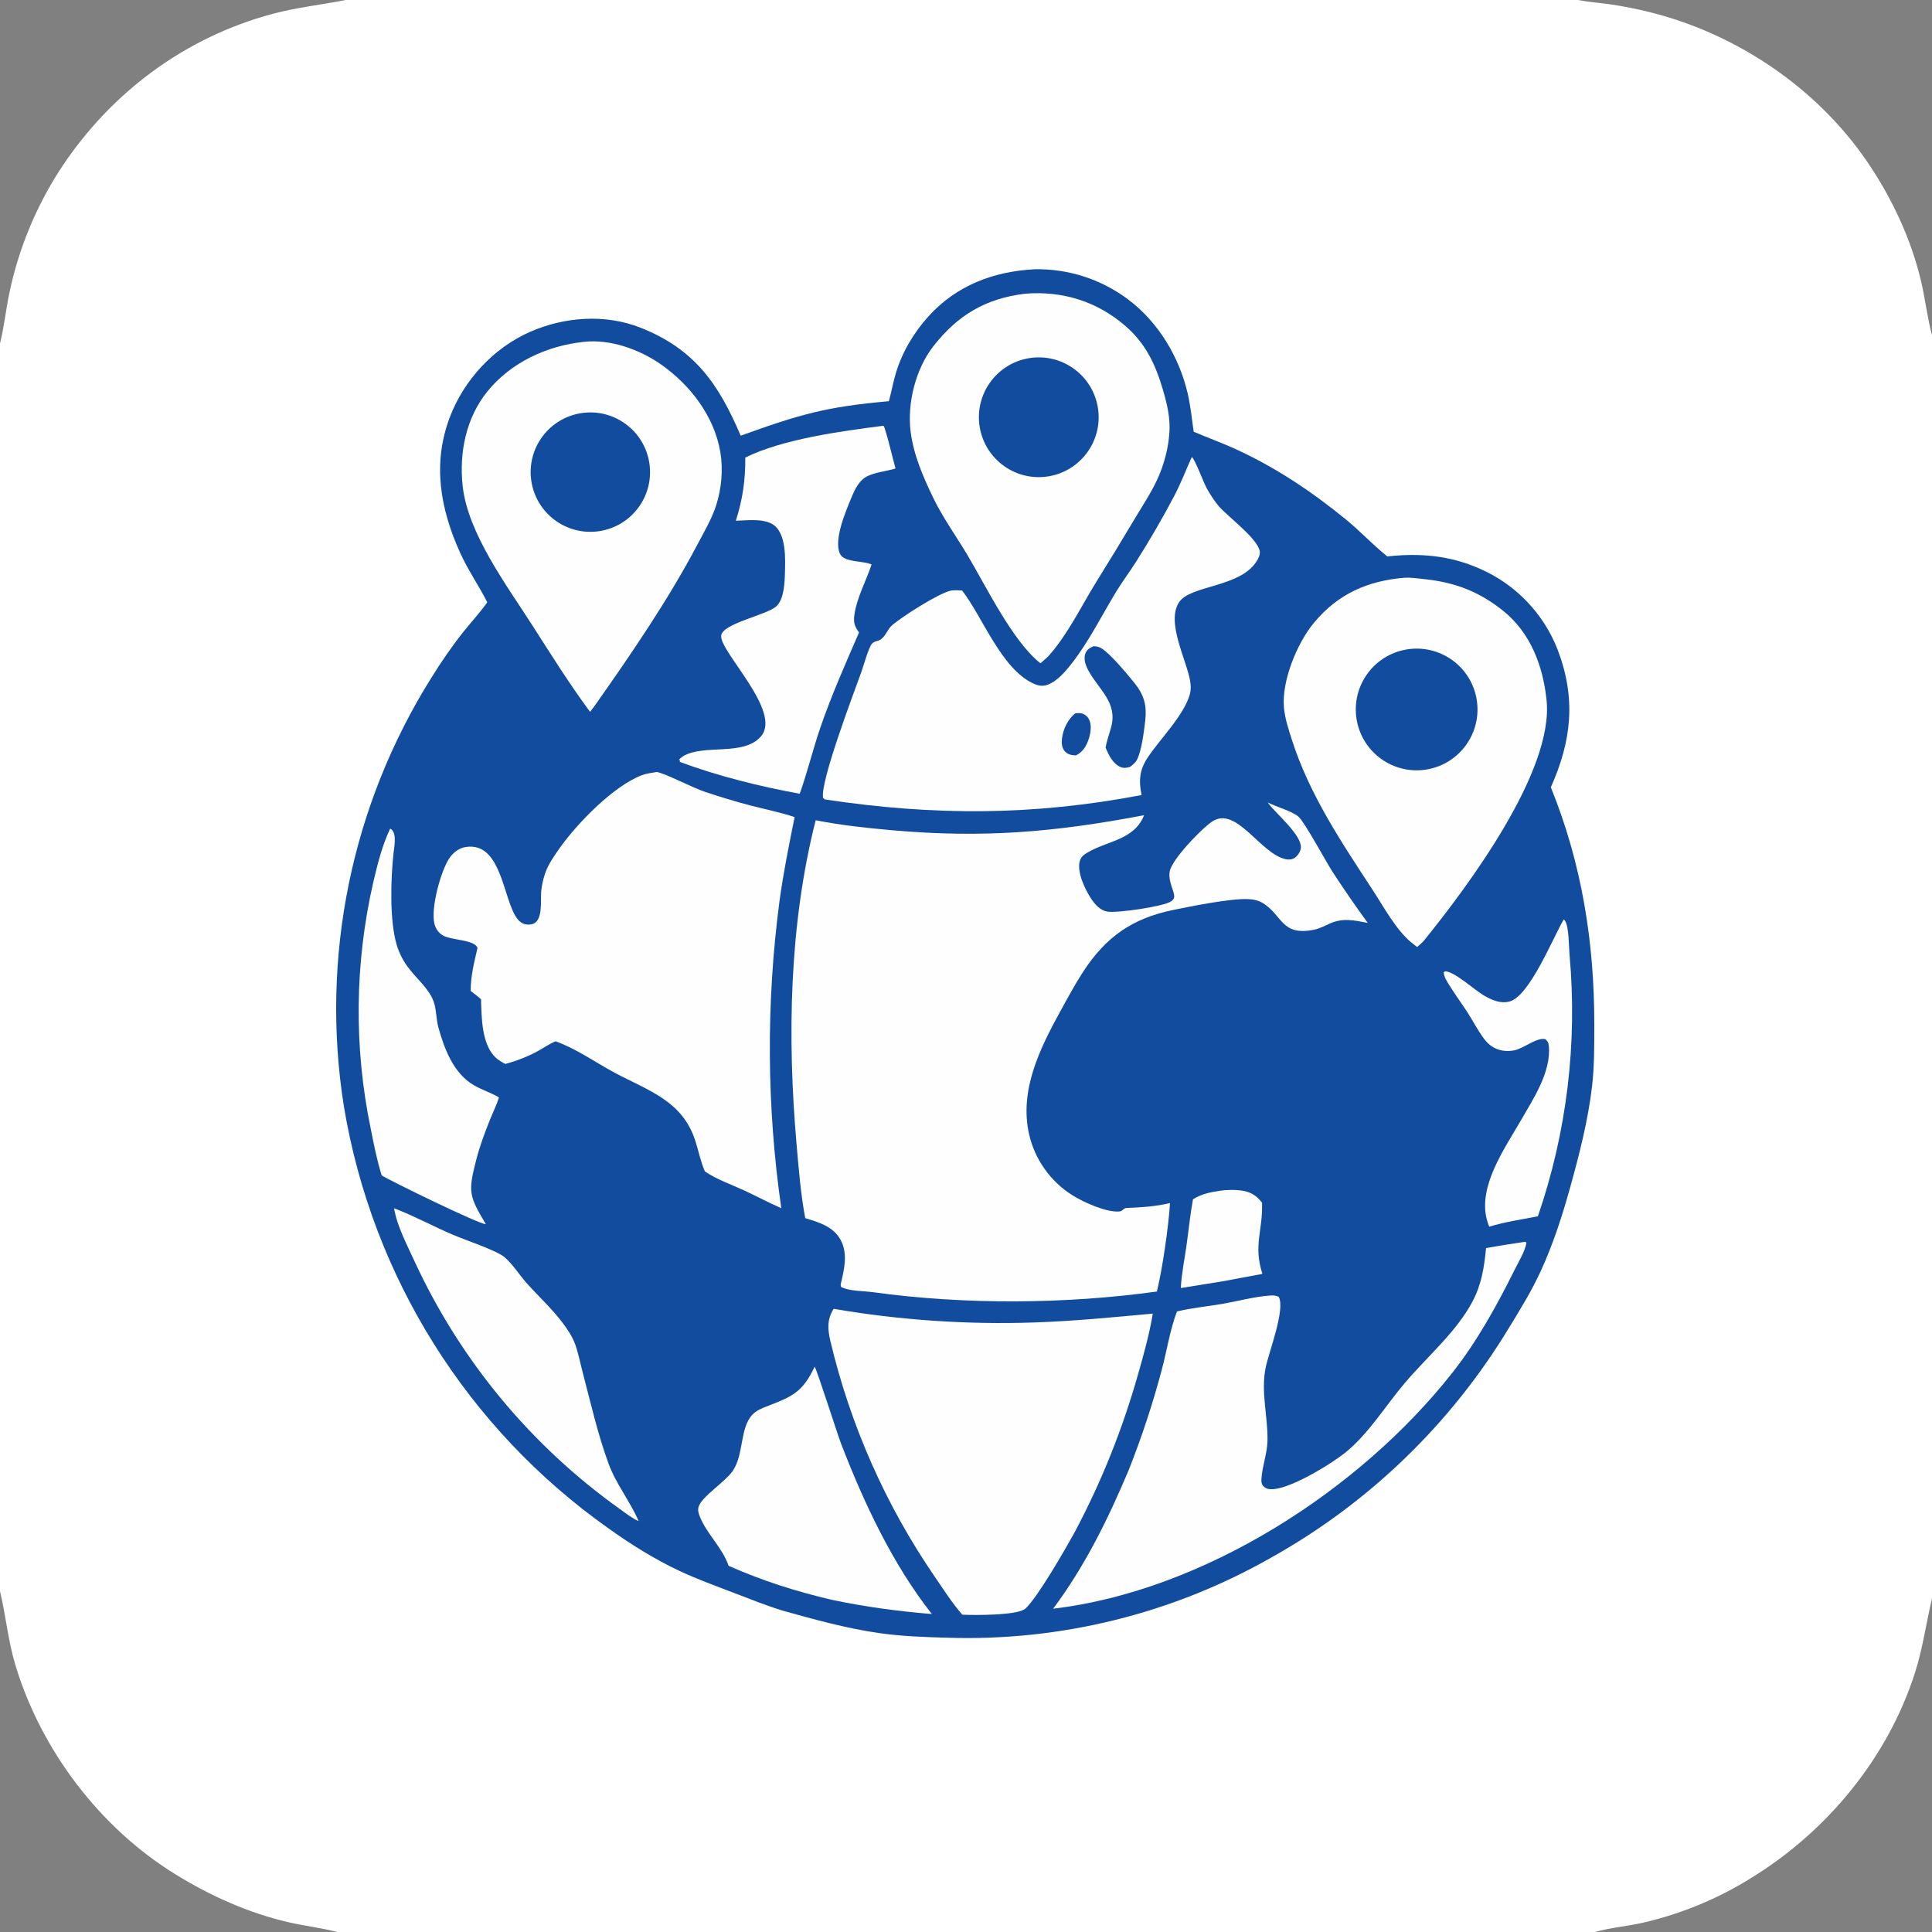
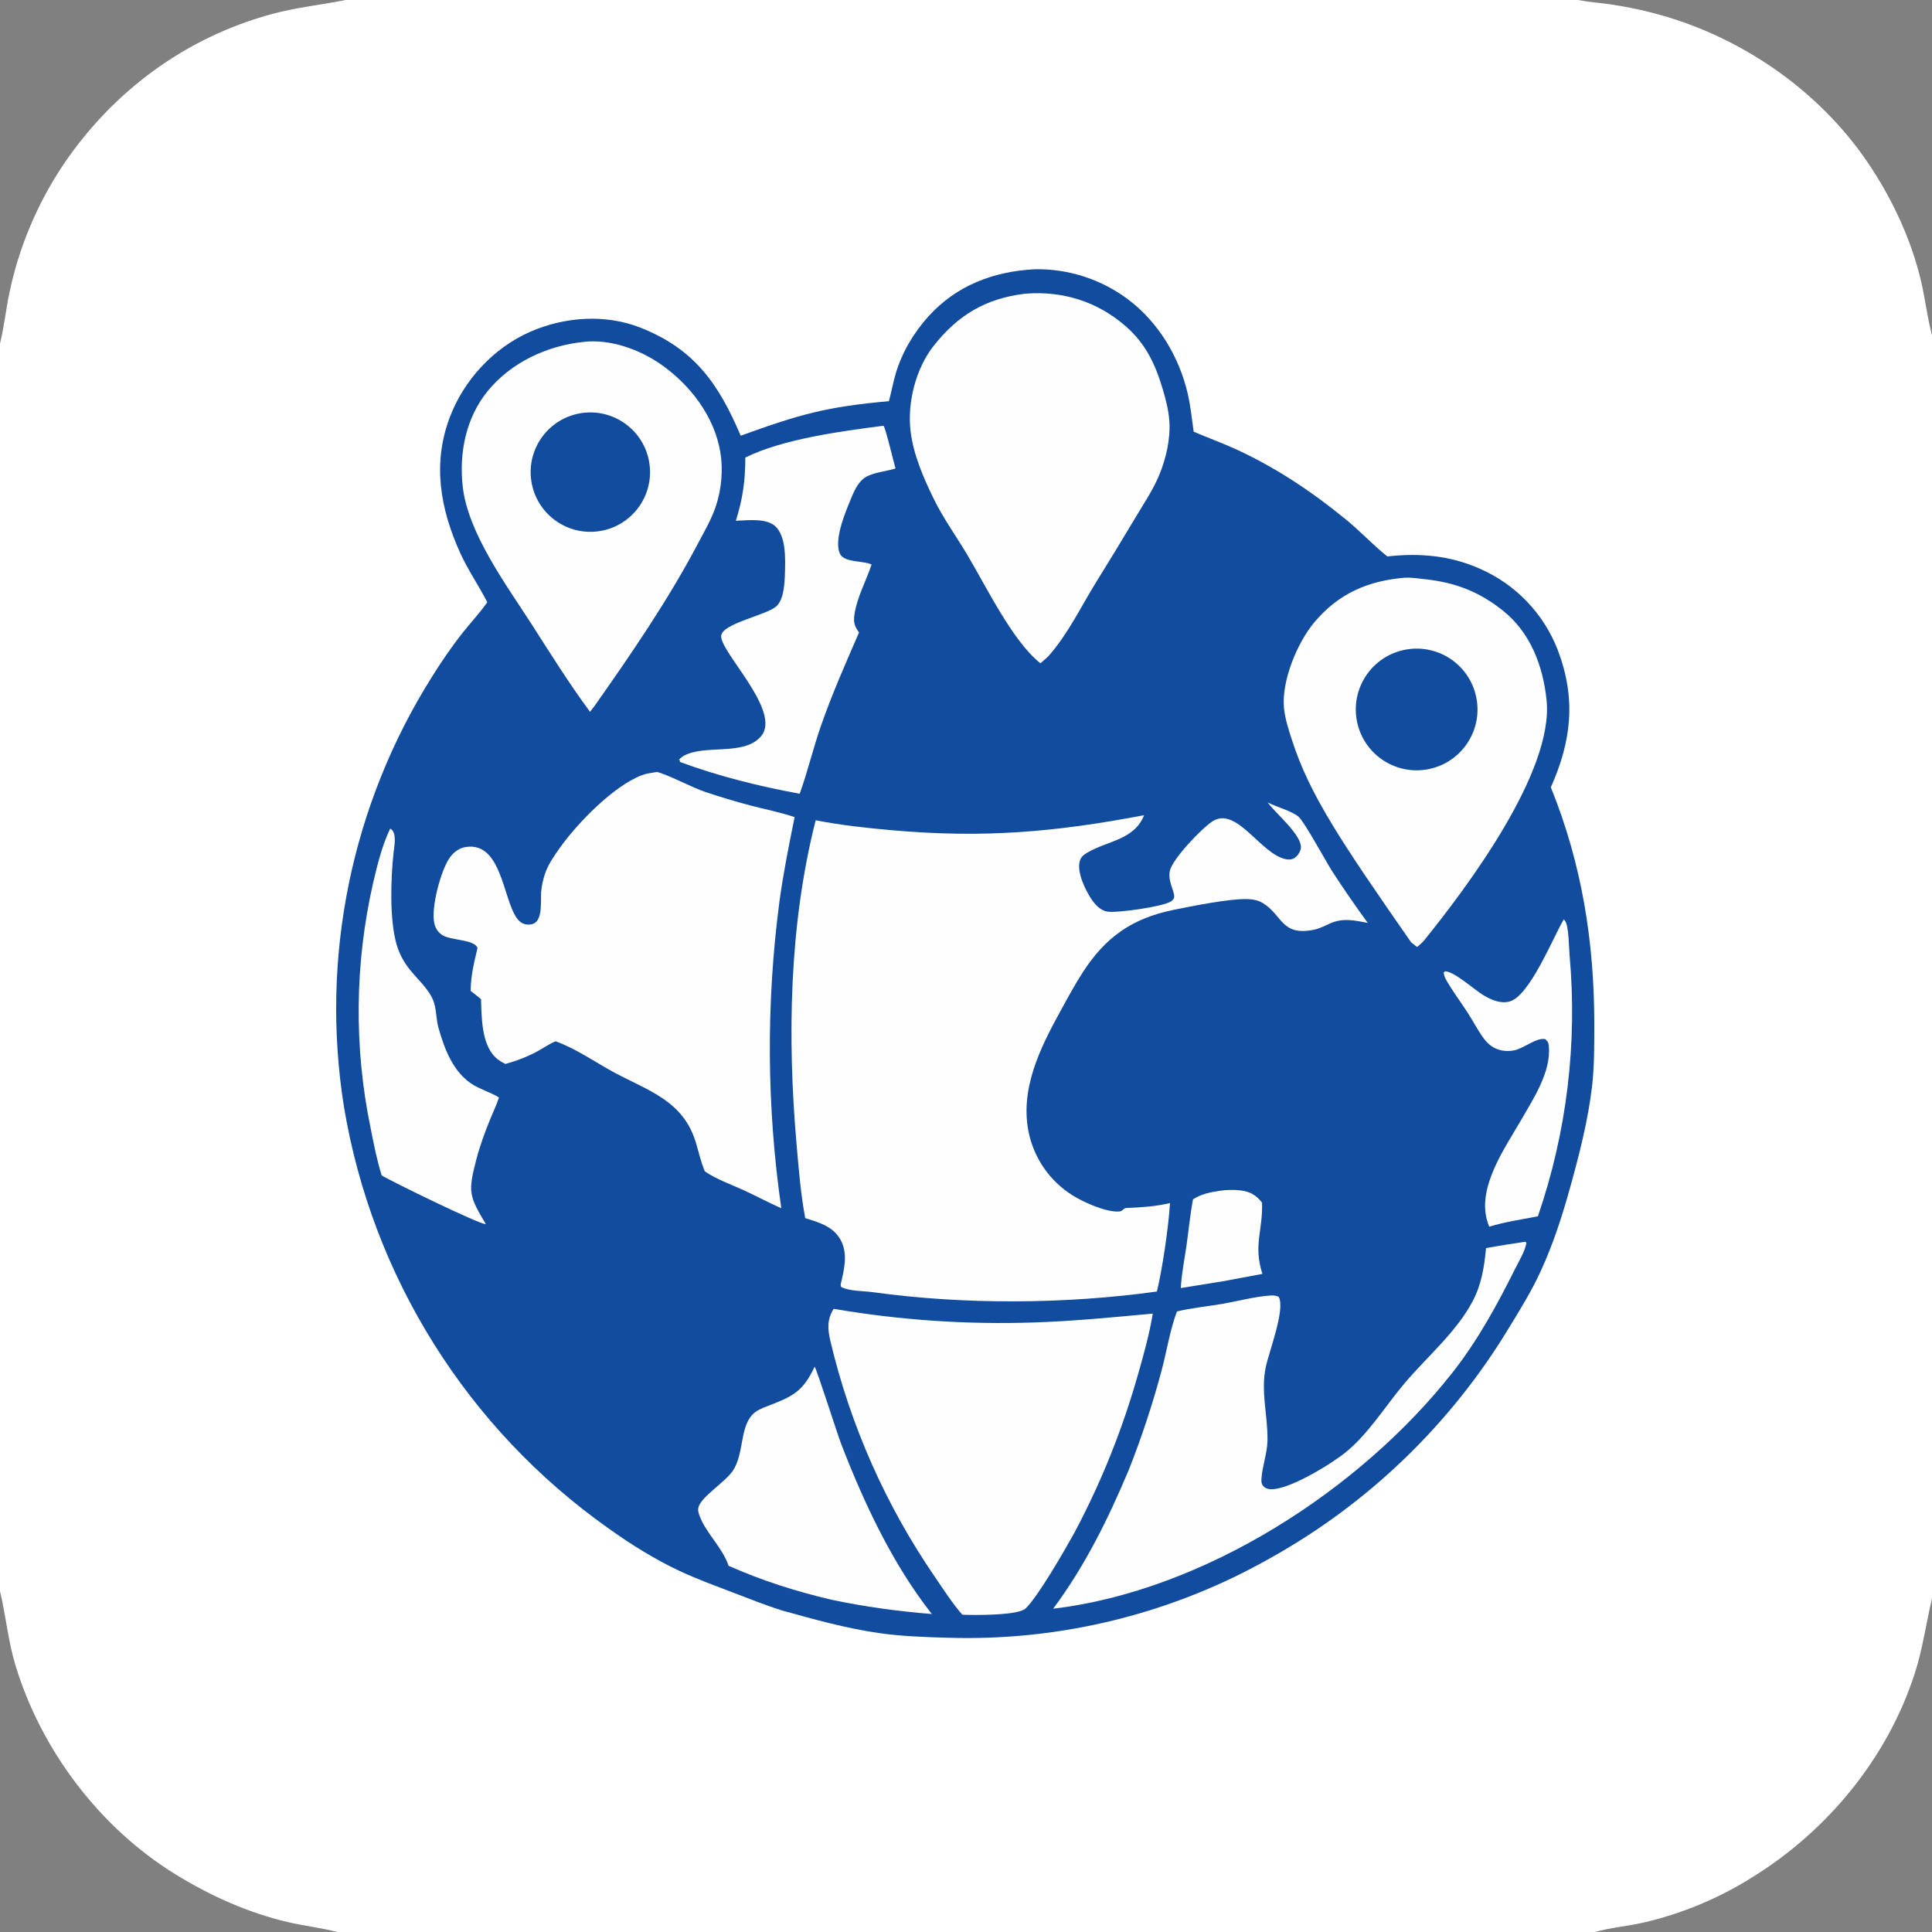
<svg xmlns="http://www.w3.org/2000/svg" width="102" height="102" viewBox="0 0 102 102" fill="none">
  <rect x="0" y="0" width="102" height="102" fill="#808080" stroke="none" />
  <g clip-path="url(#clip0_97_1236)">
    <path d="M18.253 0H83.318L83.36 0.008C83.878 0.11 84.414 0.145 84.937 0.218C85.698 0.327 86.452 0.476 87.197 0.666C91.736 1.82 95.937 4.66 98.584 8.546C99.879 10.449 100.904 12.626 101.428 14.87C101.645 15.803 101.752 16.776 102 17.698V84.392C101.687 85.706 101.515 87.018 101.102 88.311C99.669 92.789 96.492 96.655 92.506 99.114C90.729 100.231 88.776 101.042 86.73 101.512C85.906 101.695 85.015 101.77 84.209 102H17.797C16.958 101.775 16.073 101.681 15.225 101.483C13.105 100.99 11.127 100.1 9.276 98.963C5.276 96.504 2.166 92.395 0.812 87.906C0.425 86.621 0.311 85.305 0 84.008V18.136C0.219 17.259 0.313 16.324 0.502 15.434C1.003 13.059 1.949 10.8 3.289 8.776C5.927 4.83 9.8 1.963 14.394 0.731C15.673 0.388 16.96 0.257 18.253 0Z" fill="white" />
    <path d="M54.622 14.216C56.4 14.18 58.139 14.741 59.561 15.81C61.155 17.008 62.255 18.841 62.704 20.775C62.856 21.432 62.927 22.123 63.02 22.792C63.761 23.112 64.52 23.381 65.255 23.719C67.379 24.696 69.271 25.964 71.077 27.442C71.81 28.043 72.458 28.742 73.191 29.334L73.245 29.377C74.947 29.189 76.542 29.323 78.124 30.023C80.014 30.846 81.498 32.392 82.242 34.315C83.215 36.875 82.975 39.109 81.876 41.566C83.523 45.617 84.181 49.797 84.171 54.155C84.169 55.213 84.176 56.295 84.053 57.348C83.841 59.166 83.37 60.989 82.88 62.749C82.469 64.228 81.989 65.701 81.348 67.099C80.871 68.14 80.266 69.124 79.668 70.099C76.606 75.165 72.279 79.347 67.111 82.234C61.907 85.196 55.985 86.66 50 86.463C48.789 86.432 47.572 86.387 46.372 86.213C44.668 85.964 42.981 85.499 41.324 85.035C40.454 84.767 39.609 84.428 38.76 84.102C37.789 83.73 36.814 83.377 35.872 82.936C34.578 82.331 33.261 81.507 32.102 80.674C24.67 75.414 19.649 67.402 18.157 58.42C16.904 50.553 18.552 42.498 22.792 35.754C23.297 34.941 23.848 34.135 24.444 33.384C24.853 32.869 25.307 32.383 25.689 31.847L25.726 31.795C25.272 30.909 24.708 30.1 24.294 29.187C23.234 26.847 22.82 24.457 23.755 22.009C24.501 20.056 26.052 18.375 27.971 17.526C29.794 16.721 31.959 16.563 33.828 17.305C36.684 18.439 37.941 20.275 39.106 23.002C42.225 21.875 43.624 21.474 46.928 21.181C47.062 20.699 47.148 20.203 47.29 19.722C47.618 18.612 48.243 17.557 49.019 16.701C50.502 15.065 52.457 14.329 54.622 14.216Z" fill="#114C9E" />
    <path d="M66.93 42.365C67.377 42.601 68.207 42.816 68.557 43.12C68.873 43.395 70.008 45.496 70.348 46.023C70.944 46.94 71.565 47.84 72.21 48.723C71.493 48.59 70.89 48.444 70.191 48.766C69.919 48.891 69.653 49.029 69.358 49.088C67.652 49.426 67.718 48.337 66.695 47.692C66.444 47.533 66.152 47.476 65.858 47.467C64.909 47.44 62.915 47.841 61.934 48.042C59.769 48.488 58.378 49.468 57.178 51.314C56.743 51.984 56.364 52.691 55.98 53.391C54.894 55.367 53.814 57.553 54.327 59.868C54.629 61.203 55.448 62.365 56.606 63.097C57.188 63.465 58.406 64.019 59.097 63.96C59.282 63.944 59.302 63.782 59.481 63.775C60.274 63.745 60.994 63.695 61.771 63.518C61.689 64.808 61.377 66.944 61.079 68.186C56.231 68.858 50.924 68.888 46.078 68.22C45.588 68.153 44.833 68.173 44.405 67.944L44.381 67.823C44.557 67.062 44.779 66.235 44.399 65.496C44.018 64.755 43.248 64.539 42.513 64.312C42.272 63.034 42.168 61.714 42.055 60.418C41.562 54.765 41.661 48.833 43.064 43.306C44.392 43.567 45.754 43.714 47.101 43.833C51.927 44.259 55.667 43.937 60.403 43.039C59.879 44.357 58.466 44.38 57.385 45.026C57.182 45.147 57.051 45.268 56.997 45.504C56.865 46.078 57.291 46.968 57.604 47.443C57.804 47.746 58.082 48.064 58.459 48.128C58.971 48.215 61.447 47.861 61.834 47.583C61.904 47.533 61.983 47.453 61.991 47.361C62.017 47.061 61.653 46.534 61.758 45.996C61.882 45.357 63.444 43.734 64.005 43.368C65.286 42.531 66.553 45.098 67.89 45.363C68.059 45.396 68.227 45.382 68.371 45.28C68.516 45.177 68.66 44.951 68.679 44.774C68.751 44.1 67.373 42.966 66.974 42.425L66.93 42.365Z" fill="#FEFEFE" />
    <path d="M34.681 40.758C35.176 40.852 36.544 41.582 37.221 41.806C38.012 42.072 38.813 42.313 39.62 42.526C40.396 42.727 41.192 42.886 41.953 43.138C41.652 44.612 41.358 46.086 41.153 47.576C40.444 52.959 40.475 58.413 41.248 63.788C40.587 63.499 39.948 63.154 39.293 62.851C38.615 62.538 37.829 62.267 37.214 61.844C37 61.35 36.891 60.82 36.734 60.306C36.068 58.129 34.289 57.611 32.441 56.63C31.422 56.079 30.425 55.367 29.333 54.975C29.013 55.105 28.709 55.319 28.406 55.486C27.858 55.788 27.286 56.004 26.684 56.172C26.496 56.082 26.307 55.968 26.156 55.822C25.422 55.114 25.425 53.702 25.396 52.756C25.222 52.6 25.032 52.459 24.849 52.314C24.851 51.528 25.03 50.816 25.209 50.054C25.08 49.6 23.822 49.652 23.376 49.382C23.139 49.238 22.995 49.025 22.932 48.756C22.739 47.931 23.273 45.962 23.734 45.295C23.928 45.013 24.23 44.776 24.574 44.72C26.659 44.38 26.544 48.05 27.511 48.7C27.677 48.812 27.879 48.836 28.073 48.795C28.688 48.667 28.531 47.541 28.571 47.079C28.598 46.759 28.672 46.438 28.772 46.133C28.933 45.643 29.284 45.144 29.583 44.726C30.499 43.447 32.394 41.489 33.899 40.922C34.144 40.83 34.423 40.8 34.681 40.758Z" fill="#FEFEFE" />
-     <path d="M62.922 24.127C63.098 24.258 63.544 25.494 63.728 25.814C63.913 26.134 64.12 26.468 64.365 26.746C64.861 27.309 66.422 28.453 66.511 29.121C66.535 29.297 66.429 29.495 66.338 29.639C65.462 31.02 62.855 30.89 62.253 31.789C61.555 32.832 62.628 34.809 62.828 35.919C62.873 36.167 62.885 36.41 62.817 36.656C62.514 37.759 61.235 39.024 60.595 39.99C60.153 40.658 60.115 41.21 60.27 41.975C54.541 43.068 49.305 43.074 43.552 42.207L43.457 42.135C43.273 41.318 45.085 36.562 45.478 35.472C45.575 35.204 45.866 34.154 46.037 33.984C46.284 33.739 46.446 33.983 46.801 33.406C46.884 33.271 46.961 33.132 47.081 33.026C47.619 32.554 49.505 31.356 50.168 31.19C50.358 31.143 50.598 31.169 50.794 31.175C51.876 32.57 52.856 35.292 54.541 36.079C54.81 36.204 55.044 36.253 55.327 36.145C55.813 35.959 56.235 35.47 56.55 35.069C57.496 33.866 58.173 32.473 58.969 31.174C59.279 30.667 59.642 30.191 59.96 29.688C60.671 28.567 61.375 27.363 61.992 26.187C62.342 25.52 62.612 24.813 62.922 24.127Z" fill="#FEFEFE" />
    <path d="M57.732 34.114C57.759 34.117 57.785 34.118 57.812 34.121C57.926 34.133 58.047 34.162 58.145 34.222C58.621 34.512 59.535 35.608 59.913 36.083C60.408 36.703 60.555 37.262 60.462 38.048C60.396 38.602 60.274 39.67 60.01 40.14C59.929 40.285 59.792 40.384 59.663 40.485C59.496 40.547 59.31 40.564 59.145 40.49C58.751 40.315 58.523 39.848 58.37 39.468C58.435 39.091 58.571 38.74 58.667 38.373C59.005 37.086 58.021 36.422 57.47 35.416C57.326 35.153 57.195 34.821 57.296 34.521C57.374 34.291 57.528 34.216 57.732 34.114Z" fill="#114C9E" />
    <path d="M56.777 37.655C56.887 37.649 56.997 37.64 57.106 37.665C57.263 37.702 57.401 37.811 57.479 37.951C57.646 38.25 57.59 38.651 57.495 38.963C57.368 39.376 57.196 39.671 56.814 39.88C56.808 39.88 56.801 39.88 56.794 39.88C56.572 39.874 56.367 39.836 56.213 39.66C56.06 39.484 56.041 39.239 56.065 39.017C56.118 38.509 56.372 37.971 56.777 37.655Z" fill="#114C9E" />
-     <path d="M74.143 30.502C74.499 30.483 74.881 30.54 75.237 30.579C76.838 30.753 78.104 31.241 79.361 32.25C80.808 33.411 81.467 35.167 81.652 36.968C82.038 40.732 77.473 46.822 75.172 49.667C75.064 49.788 74.94 49.891 74.818 49.997L74.784 49.972L74.73 49.93C74.653 49.872 74.576 49.814 74.502 49.752C73.688 49.07 73.066 47.897 72.487 47.012C70.82 44.462 69.133 41.961 68.197 39.034C68.024 38.492 67.837 37.924 67.786 37.356C67.659 35.935 68.492 33.922 69.395 32.849C70.664 31.342 72.207 30.667 74.143 30.502Z" fill="#FEFEFE" />
+     <path d="M74.143 30.502C74.499 30.483 74.881 30.54 75.237 30.579C76.838 30.753 78.104 31.241 79.361 32.25C80.808 33.411 81.467 35.167 81.652 36.968C82.038 40.732 77.473 46.822 75.172 49.667C75.064 49.788 74.94 49.891 74.818 49.997L74.784 49.972L74.73 49.93C74.653 49.872 74.576 49.814 74.502 49.752C70.82 44.462 69.133 41.961 68.197 39.034C68.024 38.492 67.837 37.924 67.786 37.356C67.659 35.935 68.492 33.922 69.395 32.849C70.664 31.342 72.207 30.667 74.143 30.502Z" fill="#FEFEFE" />
    <path d="M74.268 34.287C76.015 33.998 77.667 35.177 77.96 36.923C78.254 38.67 77.08 40.325 75.334 40.623C73.582 40.923 71.919 39.743 71.624 37.99C71.329 36.236 72.514 34.577 74.268 34.287Z" fill="#114C9E" />
    <path d="M44.012 69.1C47.505 69.697 51.05 69.939 54.592 69.82C56.687 69.751 58.774 69.544 60.861 69.352C60.691 70.393 60.404 71.427 60.117 72.441C59.278 75.416 58.173 78.196 56.721 80.924C56.218 81.832 54.811 84.284 54.146 84.919C53.75 85.296 51.42 85.276 50.807 85.248C50.276 84.647 49.818 83.923 49.364 83.262C46.769 79.483 44.896 75.256 43.839 70.795C43.694 70.171 43.658 69.666 44.012 69.1Z" fill="#FEFEFE" />
    <path d="M54.106 15.508C54.114 15.507 54.121 15.505 54.129 15.505C56.099 15.349 57.919 15.913 59.415 17.209C60.481 18.132 60.993 19.218 61.389 20.553C61.553 21.104 61.699 21.674 61.737 22.249C61.799 23.177 61.559 24.217 61.205 25.071C60.877 25.862 60.378 26.604 59.938 27.337C59.255 28.485 58.561 29.626 57.855 30.76C57.054 32.058 56.378 33.482 55.362 34.631C55.227 34.767 55.075 34.89 54.931 35.017C53.459 33.867 52.039 30.91 51.044 29.25C50.455 28.268 49.786 27.344 49.284 26.311C48.742 25.193 48.234 24.03 48.077 22.789C47.888 21.289 48.34 19.477 49.277 18.279C50.569 16.628 52.043 15.759 54.106 15.508Z" fill="#FEFEFE" />
-     <path d="M54.276 18.919C56.004 18.605 57.657 19.759 57.957 21.489C58.257 23.219 57.09 24.862 55.357 25.148C53.645 25.431 52.025 24.28 51.728 22.57C51.431 20.86 52.569 19.23 54.276 18.919Z" fill="#114C9E" />
    <path d="M30.825 18.049C32.21 17.89 33.76 18.447 34.883 19.23C36.433 20.31 37.712 21.976 38.029 23.864C38.186 24.797 38.092 25.816 37.798 26.714C37.574 27.396 37.193 28.042 36.859 28.676C35.281 31.674 33.335 34.508 31.386 37.276L31.151 37.581C30.059 36.104 29.075 34.53 28.085 32.984C26.76 30.914 24.705 28.169 24.428 25.674C24.233 23.918 24.596 22.076 25.723 20.677C26.965 19.135 28.882 18.249 30.825 18.049Z" fill="#FEFEFE" />
    <path d="M30.676 21.813C32.407 21.54 34.028 22.73 34.285 24.464C34.542 26.197 33.336 27.807 31.601 28.048C29.888 28.285 28.304 27.099 28.05 25.388C27.797 23.678 28.968 22.083 30.676 21.813Z" fill="#114C9E" />
    <path d="M80.504 65.563C80.557 65.563 80.525 65.556 80.588 65.616C80.515 66.06 80.18 66.605 79.979 67.01C79.033 68.907 78.006 70.784 76.691 72.456C71.795 78.682 63.548 83.988 55.601 84.932C57.279 82.683 58.495 80.21 59.582 77.632C60.266 75.91 60.848 74.149 61.326 72.358C61.601 71.332 61.763 70.232 62.137 69.24C62.925 69.045 63.748 68.975 64.549 68.836C65.37 68.692 66.225 68.456 67.055 68.398C67.219 68.387 67.354 68.391 67.506 68.463C67.879 69.1 66.991 71.372 66.822 72.196C66.556 73.491 66.94 74.759 66.917 76.055C66.904 76.745 66.638 77.403 66.597 78.085C66.59 78.21 66.596 78.334 66.677 78.436C66.766 78.547 66.88 78.603 67.019 78.619C67.969 78.725 70.287 77.286 71.023 76.692C72.256 75.698 73.144 74.221 74.166 73.016C75.341 71.63 76.886 70.326 77.74 68.715C78.225 67.799 78.355 66.905 78.458 65.891C79.138 65.77 79.82 65.66 80.504 65.563Z" fill="#FEFEFE" />
    <path d="M46.59 22.484L46.646 22.482C46.755 22.591 47.184 24.42 47.278 24.733C46.812 24.879 46.303 24.916 45.853 25.112C45.368 25.322 45.138 25.819 44.946 26.282C44.646 27.008 44.006 28.498 44.344 29.232C44.557 29.695 45.506 29.602 45.952 29.776L46.015 29.801C45.732 30.664 45.246 31.529 45.112 32.43C45.05 32.848 45.106 33.053 45.353 33.391C44.637 35.038 43.908 36.682 43.322 38.38C42.92 39.545 42.635 40.75 42.221 41.906C40.086 41.515 37.928 40.98 35.891 40.225L35.892 40.108L35.821 40.144L35.816 40.165C35.875 40.05 35.964 39.999 36.064 39.922C37.188 39.267 39.257 39.941 40.174 38.878C41.305 37.567 38.017 34.429 38.074 33.573C38.118 32.908 40.471 32.487 40.995 32.002C41.398 31.629 41.428 30.737 41.442 30.221C41.461 29.511 41.505 28.34 40.949 27.8C40.469 27.334 39.465 27.475 38.849 27.493C39.215 26.337 39.351 25.363 39.349 24.156C41.315 23.181 44.406 22.765 46.59 22.484Z" fill="#FEFEFE" />
    <path d="M43.008 72.155C43.111 72.259 44.209 75.715 44.409 76.231C45.611 79.344 47.122 82.579 49.197 85.213C47.388 85.064 45.681 84.835 43.9 84.459C42.02 84.018 40.232 83.45 38.467 82.667C38.126 81.672 37.282 80.966 36.927 80.012C36.867 79.851 36.831 79.709 36.887 79.539C37.068 78.994 38.286 78.239 38.683 77.66C39.281 76.787 39.053 75.408 39.716 74.695C39.925 74.47 40.208 74.355 40.489 74.247C41.814 73.737 42.375 73.509 43.008 72.155Z" fill="#FEFEFE" />
    <path d="M20.598 43.749C20.621 43.762 20.646 43.771 20.666 43.788C20.956 44.037 20.812 44.707 20.776 45.042C20.628 46.405 20.562 48.576 20.939 49.867C21.077 50.336 21.306 50.775 21.611 51.158C22.026 51.69 22.647 52.215 22.886 52.855C23.047 53.29 23.02 53.795 23.145 54.246C23.465 55.395 23.949 56.682 25.037 57.306C25.438 57.535 25.884 57.674 26.286 57.907L26.343 57.941C26.227 58.314 26.046 58.68 25.898 59.042C25.605 59.764 25.333 60.493 25.138 61.249C24.701 62.947 24.767 63.14 25.649 64.63C25.281 64.632 20.584 62.332 20.151 62.055C19.899 61.25 19.732 60.396 19.569 59.569C18.681 55.284 18.728 50.858 19.704 46.592C19.931 45.627 20.171 44.647 20.598 43.749Z" fill="#FEFEFE" />
-     <path d="M20.805 63.79C20.844 63.804 20.883 63.819 20.921 63.835C21.924 64.228 22.89 64.753 23.883 65.177C24.593 65.481 25.883 65.903 26.494 66.271C26.926 66.53 27.446 67.345 27.8 67.739C28.424 68.434 29.122 69.074 29.688 69.82C29.952 70.168 30.23 70.577 30.374 70.993C30.546 71.489 30.648 72.022 30.782 72.53C31.194 74.097 31.566 75.743 32.125 77.263C32.53 78.364 33.26 79.253 33.719 80.307C33.387 80.168 33.033 79.89 32.737 79.677C28.055 76.344 24.322 71.848 21.906 66.633C21.508 65.758 20.962 64.744 20.805 63.79Z" fill="#FEFEFE" />
    <path d="M82.559 48.541C82.582 48.566 82.609 48.587 82.627 48.615C82.835 48.934 82.826 49.992 82.864 50.411C83.287 55.079 82.718 59.783 81.193 64.214C80.338 64.38 79.456 64.509 78.623 64.762C78.57 64.632 78.526 64.499 78.492 64.364C78.045 62.621 79.424 60.651 80.26 59.213C80.925 58.052 81.901 56.61 81.77 55.224C81.753 55.045 81.713 54.975 81.578 54.859C81.107 54.768 80.443 55.358 79.936 55.455C79.505 55.537 79.066 55.468 78.709 55.206C78.556 55.094 78.43 54.952 78.319 54.8C78.007 54.374 77.761 53.889 77.473 53.445C77.097 52.866 76.669 52.303 76.332 51.7C76.265 51.58 76.238 51.474 76.218 51.339L76.296 51.28C76.775 51.283 77.843 52.259 78.325 52.546C78.736 52.791 79.222 53.007 79.707 52.871C80.767 52.573 81.998 49.482 82.559 48.541Z" fill="#FEFEFE" />
    <path d="M64.381 62.87C64.706 62.817 65.142 62.807 65.469 62.845C65.989 62.906 66.312 63.085 66.629 63.495C66.679 64.988 66.157 65.733 66.649 67.255L64.554 67.646L62.341 68.002C62.378 67.263 62.534 66.507 62.639 65.773C62.755 64.956 62.833 64.13 62.983 63.319C63.419 63.039 63.878 62.947 64.381 62.87Z" fill="#FEFEFE" />
  </g>
  <defs>
    <clipPath id="clip0_97_1236">
      <rect width="102" height="102" fill="white" />
    </clipPath>
  </defs>
</svg>